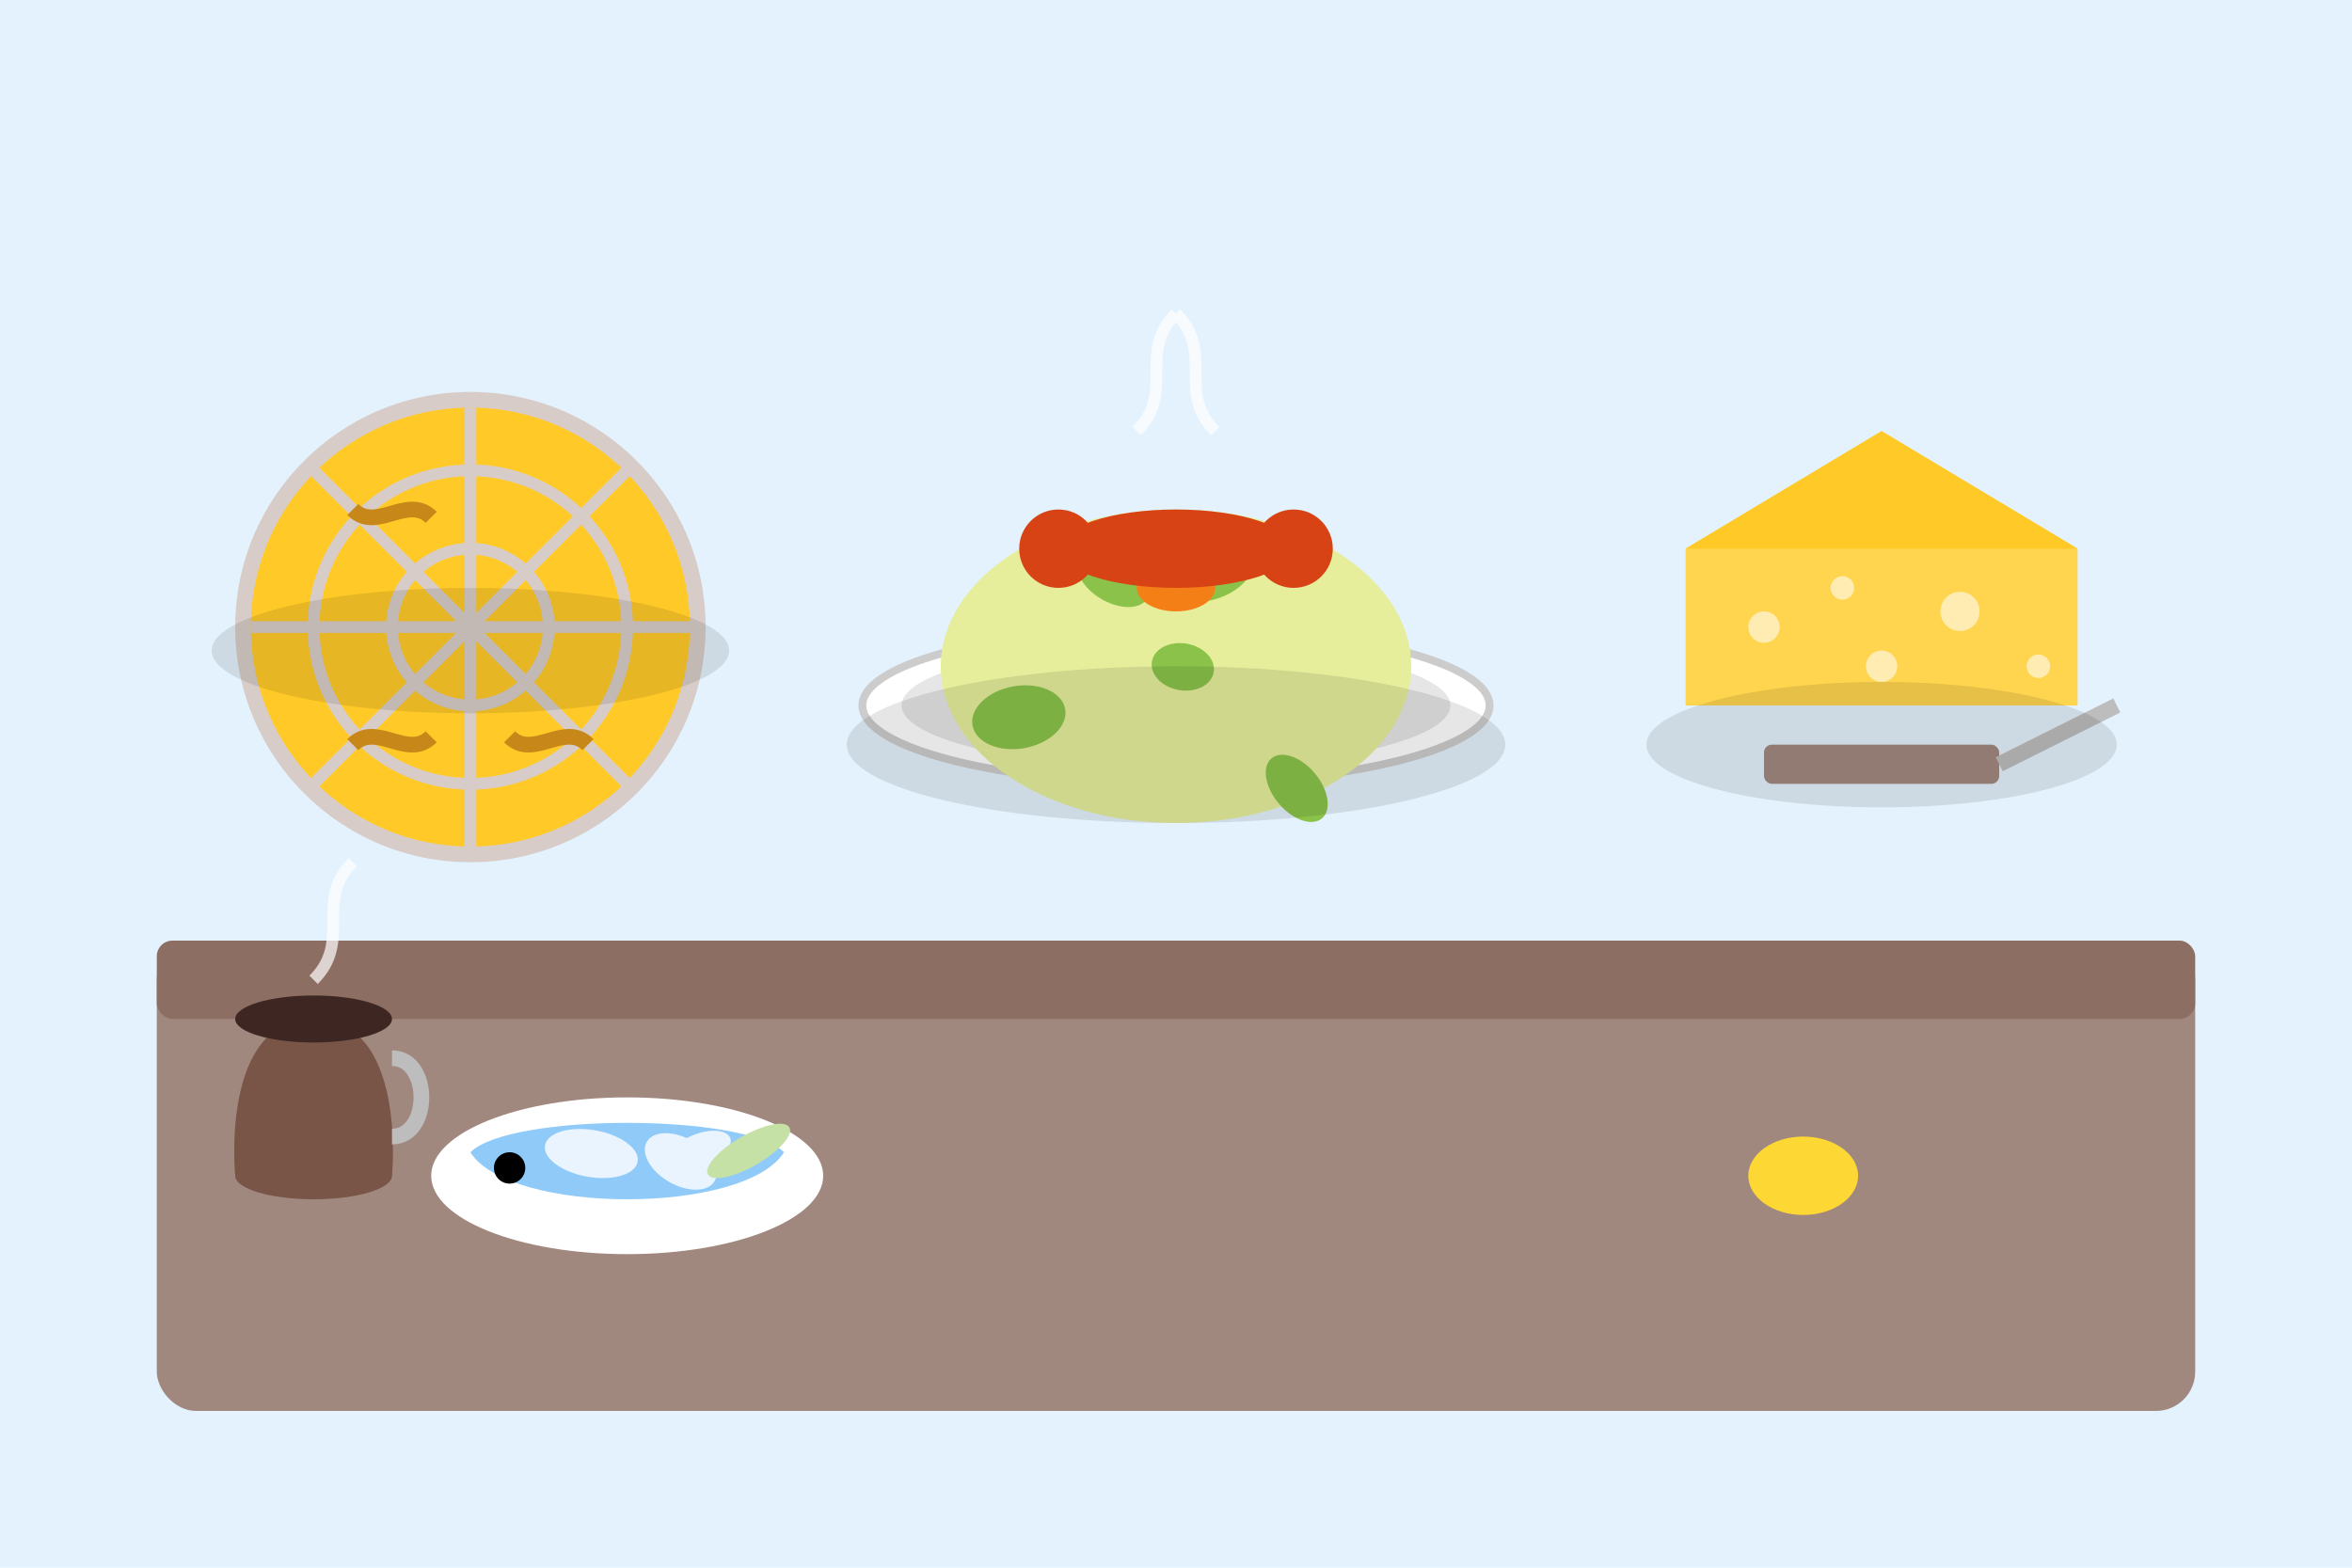
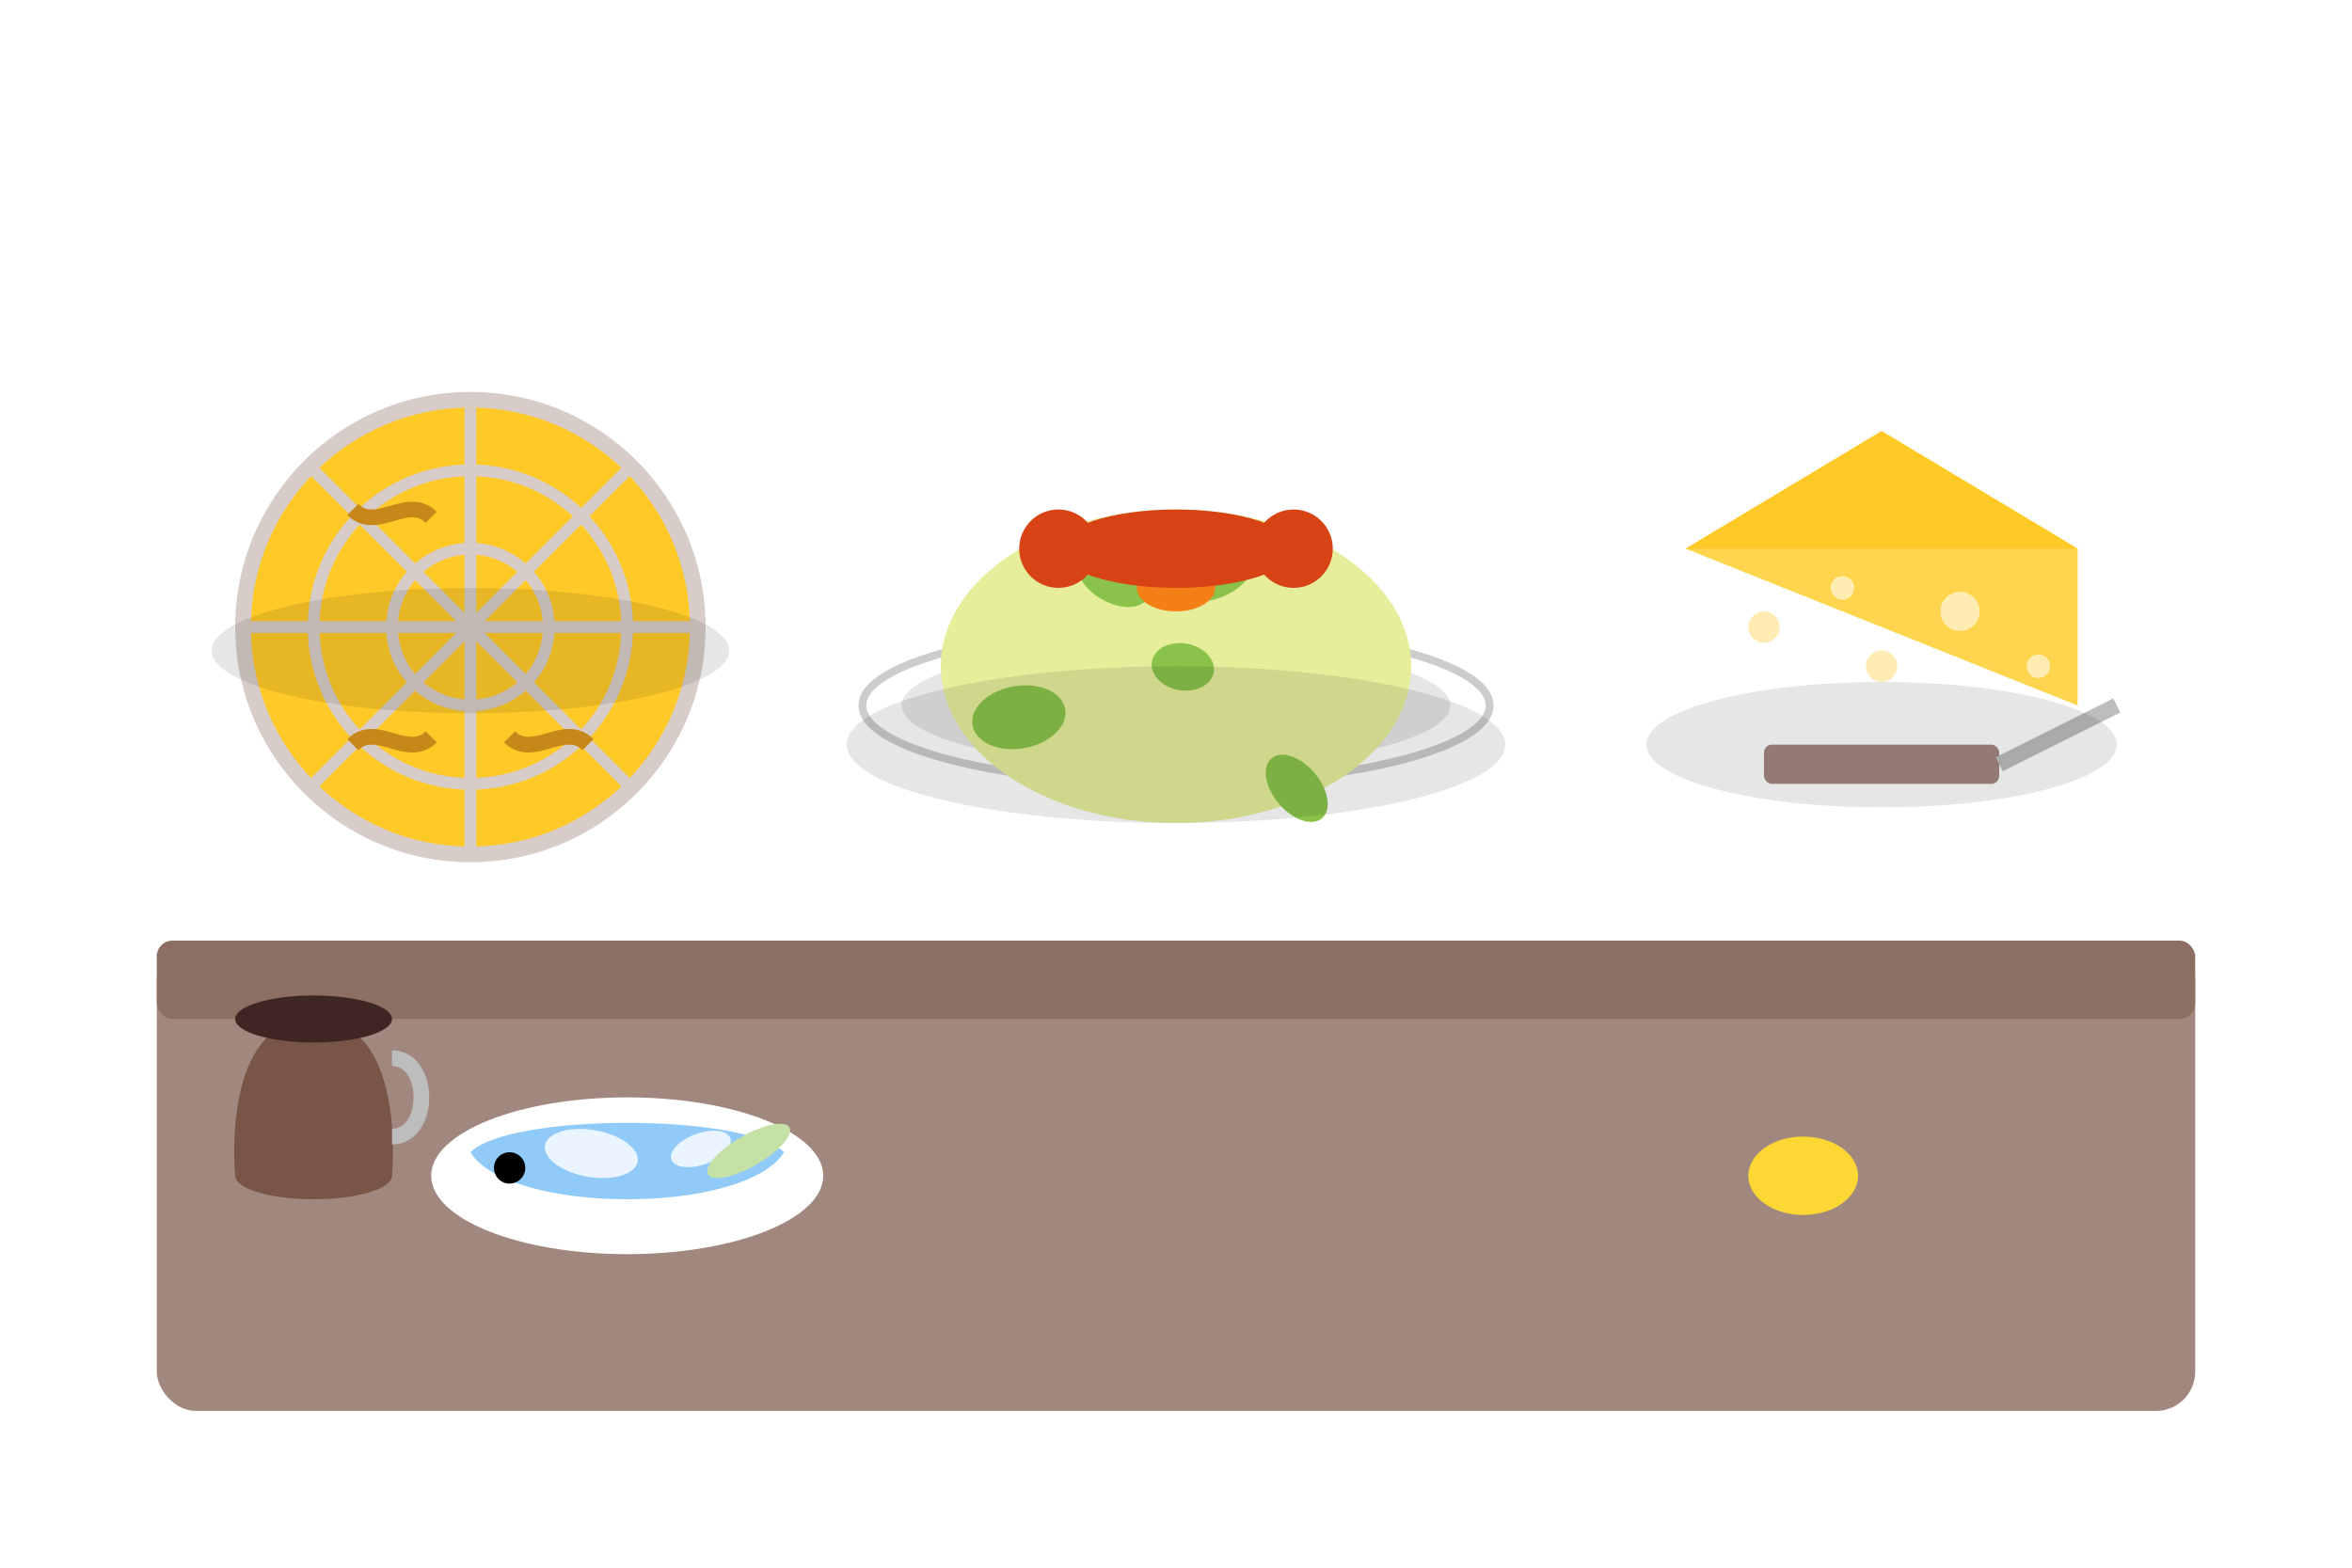
<svg xmlns="http://www.w3.org/2000/svg" width="300" height="200" viewBox="0 0 300 200">
-   <rect width="300" height="200" fill="#e3f2fd" />
  <rect x="20" y="120" width="260" height="60" rx="5" fill="#A1887F" />
  <rect x="20" y="120" width="260" height="10" rx="2" fill="#8D6E63" />
  <g transform="translate(60, 80)">
    <circle cx="0" cy="0" r="30" fill="#D7CCC8" />
    <circle cx="0" cy="0" r="28" fill="#FFCA28" />
    <g stroke="#D7CCC8" stroke-width="1.5" fill="none">
      <circle cx="0" cy="0" r="10" />
      <circle cx="0" cy="0" r="20" />
      <line x1="-28" y1="0" x2="28" y2="0" />
      <line x1="0" y1="-28" x2="0" y2="28" />
      <line x1="-20" y1="-20" x2="20" y2="20" />
      <line x1="-20" y1="20" x2="20" y2="-20" />
    </g>
    <path d="M-15,-15 C-12,-12 -8,-17 -5,-14" stroke="#C88719" stroke-width="2" fill="none" />
    <path d="M15,15 C12,12 8,17 5,14" stroke="#C88719" stroke-width="2" fill="none" />
    <path d="M-15,15 C-12,12 -8,17 -5,14" stroke="#C88719" stroke-width="2" fill="none" />
  </g>
  <g transform="translate(150, 90)">
    <ellipse cx="0" cy="0" rx="40" ry="10" fill="#FFFFFF" stroke="#CCCCCC" stroke-width="1" />
    <ellipse cx="0" cy="0" rx="35" ry="8" fill="#E6E6E6" />
    <ellipse cx="0" cy="-5" rx="30" ry="20" fill="#E6EE9C" />
    <g fill="#8BC34A">
      <ellipse cx="-15" cy="-10" rx="5" ry="3" transform="rotate(30)" />
      <ellipse cx="10" cy="-15" rx="6" ry="4" transform="rotate(-20)" />
      <ellipse cx="0" cy="-5" rx="4" ry="3" transform="rotate(10)" />
      <ellipse cx="18" cy="-5" rx="5" ry="3" transform="rotate(50)" />
      <ellipse cx="-20" cy="-2" rx="6" ry="4" transform="rotate(-10)" />
    </g>
    <ellipse cx="0" cy="-15" rx="5" ry="3" fill="#F57F17" />
    <ellipse cx="0" cy="-20" rx="15" ry="5" fill="#D84315" />
    <ellipse cx="-15" cy="-20" rx="5" ry="5" fill="#D84315" />
    <ellipse cx="15" cy="-20" rx="5" ry="5" fill="#D84315" />
  </g>
  <g transform="translate(240, 70)">
-     <path d="M-25,0 L0,-15 L25,0 L25,20 L-25,20 Z" fill="#FFD54F" />
+     <path d="M-25,0 L0,-15 L25,0 L25,20 Z" fill="#FFD54F" />
    <path d="M-25,0 L0,-15 L25,0" fill="#FFCA28" />
    <circle cx="-15" cy="10" r="2" fill="#FFECB3" />
    <circle cx="-5" cy="5" r="1.5" fill="#FFECB3" />
    <circle cx="10" cy="8" r="2.5" fill="#FFECB3" />
    <circle cx="20" cy="15" r="1.5" fill="#FFECB3" />
    <circle cx="0" cy="15" r="2" fill="#FFECB3" />
    <rect x="-15" y="25" width="30" height="5" rx="1" fill="#A1887F" />
    <path d="M15,27.5 L30,20" stroke="#BDBDBD" stroke-width="2" />
  </g>
  <g transform="translate(80, 150)">
    <ellipse cx="0" cy="0" rx="25" ry="10" fill="#FFFFFF" />
    <path d="M-20,-3 C-15,-8 15,-8 20,-3 C15,5 -15,5 -20,-3 Z" fill="#90CAF9" />
    <ellipse cx="-15" cy="-1" rx="2" ry="2" fill="#000000" />
    <g fill="#FFFFFF" opacity="0.8">
-       <ellipse cx="5" cy="-5" rx="5" ry="3" transform="rotate(30)" />
      <ellipse cx="10" cy="0" rx="4" ry="2" transform="rotate(-20)" />
      <ellipse cx="-5" cy="-2" rx="6" ry="3" transform="rotate(10)" />
    </g>
    <ellipse cx="15" cy="5" rx="6" ry="2" fill="#C5E1A5" transform="rotate(-30)" />
  </g>
  <g transform="translate(200, 150)">
    <circle cx="-15" cy="0" r="8" fill="#A1887F" />
    <circle cx="0" cy="0" r="8" fill="#A1887F" />
    <circle cx="15" cy="0" r="8" fill="#A1887F" />
    <ellipse cx="30" cy="0" rx="7" ry="5" fill="#FDD835" />
  </g>
  <g transform="translate(40, 150)">
    <path d="M-10,0 C-10,0 -12,-20 0,-20 C12,-20 10,0 10,0" fill="#795548" />
    <ellipse cx="0" cy="0" rx="10" ry="3" fill="#795548" />
    <ellipse cx="0" cy="-20" rx="10" ry="3" fill="#3E2723" />
    <path d="M10,-15 C15,-15 15,-5 10,-5" stroke="#BDBDBD" stroke-width="2" fill="none" />
  </g>
  <g opacity="0.1" fill="#000000">
    <ellipse cx="60" cy="83" rx="33" ry="8" />
    <ellipse cx="150" cy="95" rx="42" ry="10" />
    <ellipse cx="240" cy="95" rx="30" ry="8" />
  </g>
  <g stroke="#FFFFFF" stroke-width="1.5" opacity="0.7">
    <path d="M145,55 C150,50 145,45 150,40" fill="none" />
    <path d="M155,55 C150,50 155,45 150,40" fill="none" />
-     <path d="M40,125 C45,120 40,115 45,110" fill="none" />
  </g>
</svg>